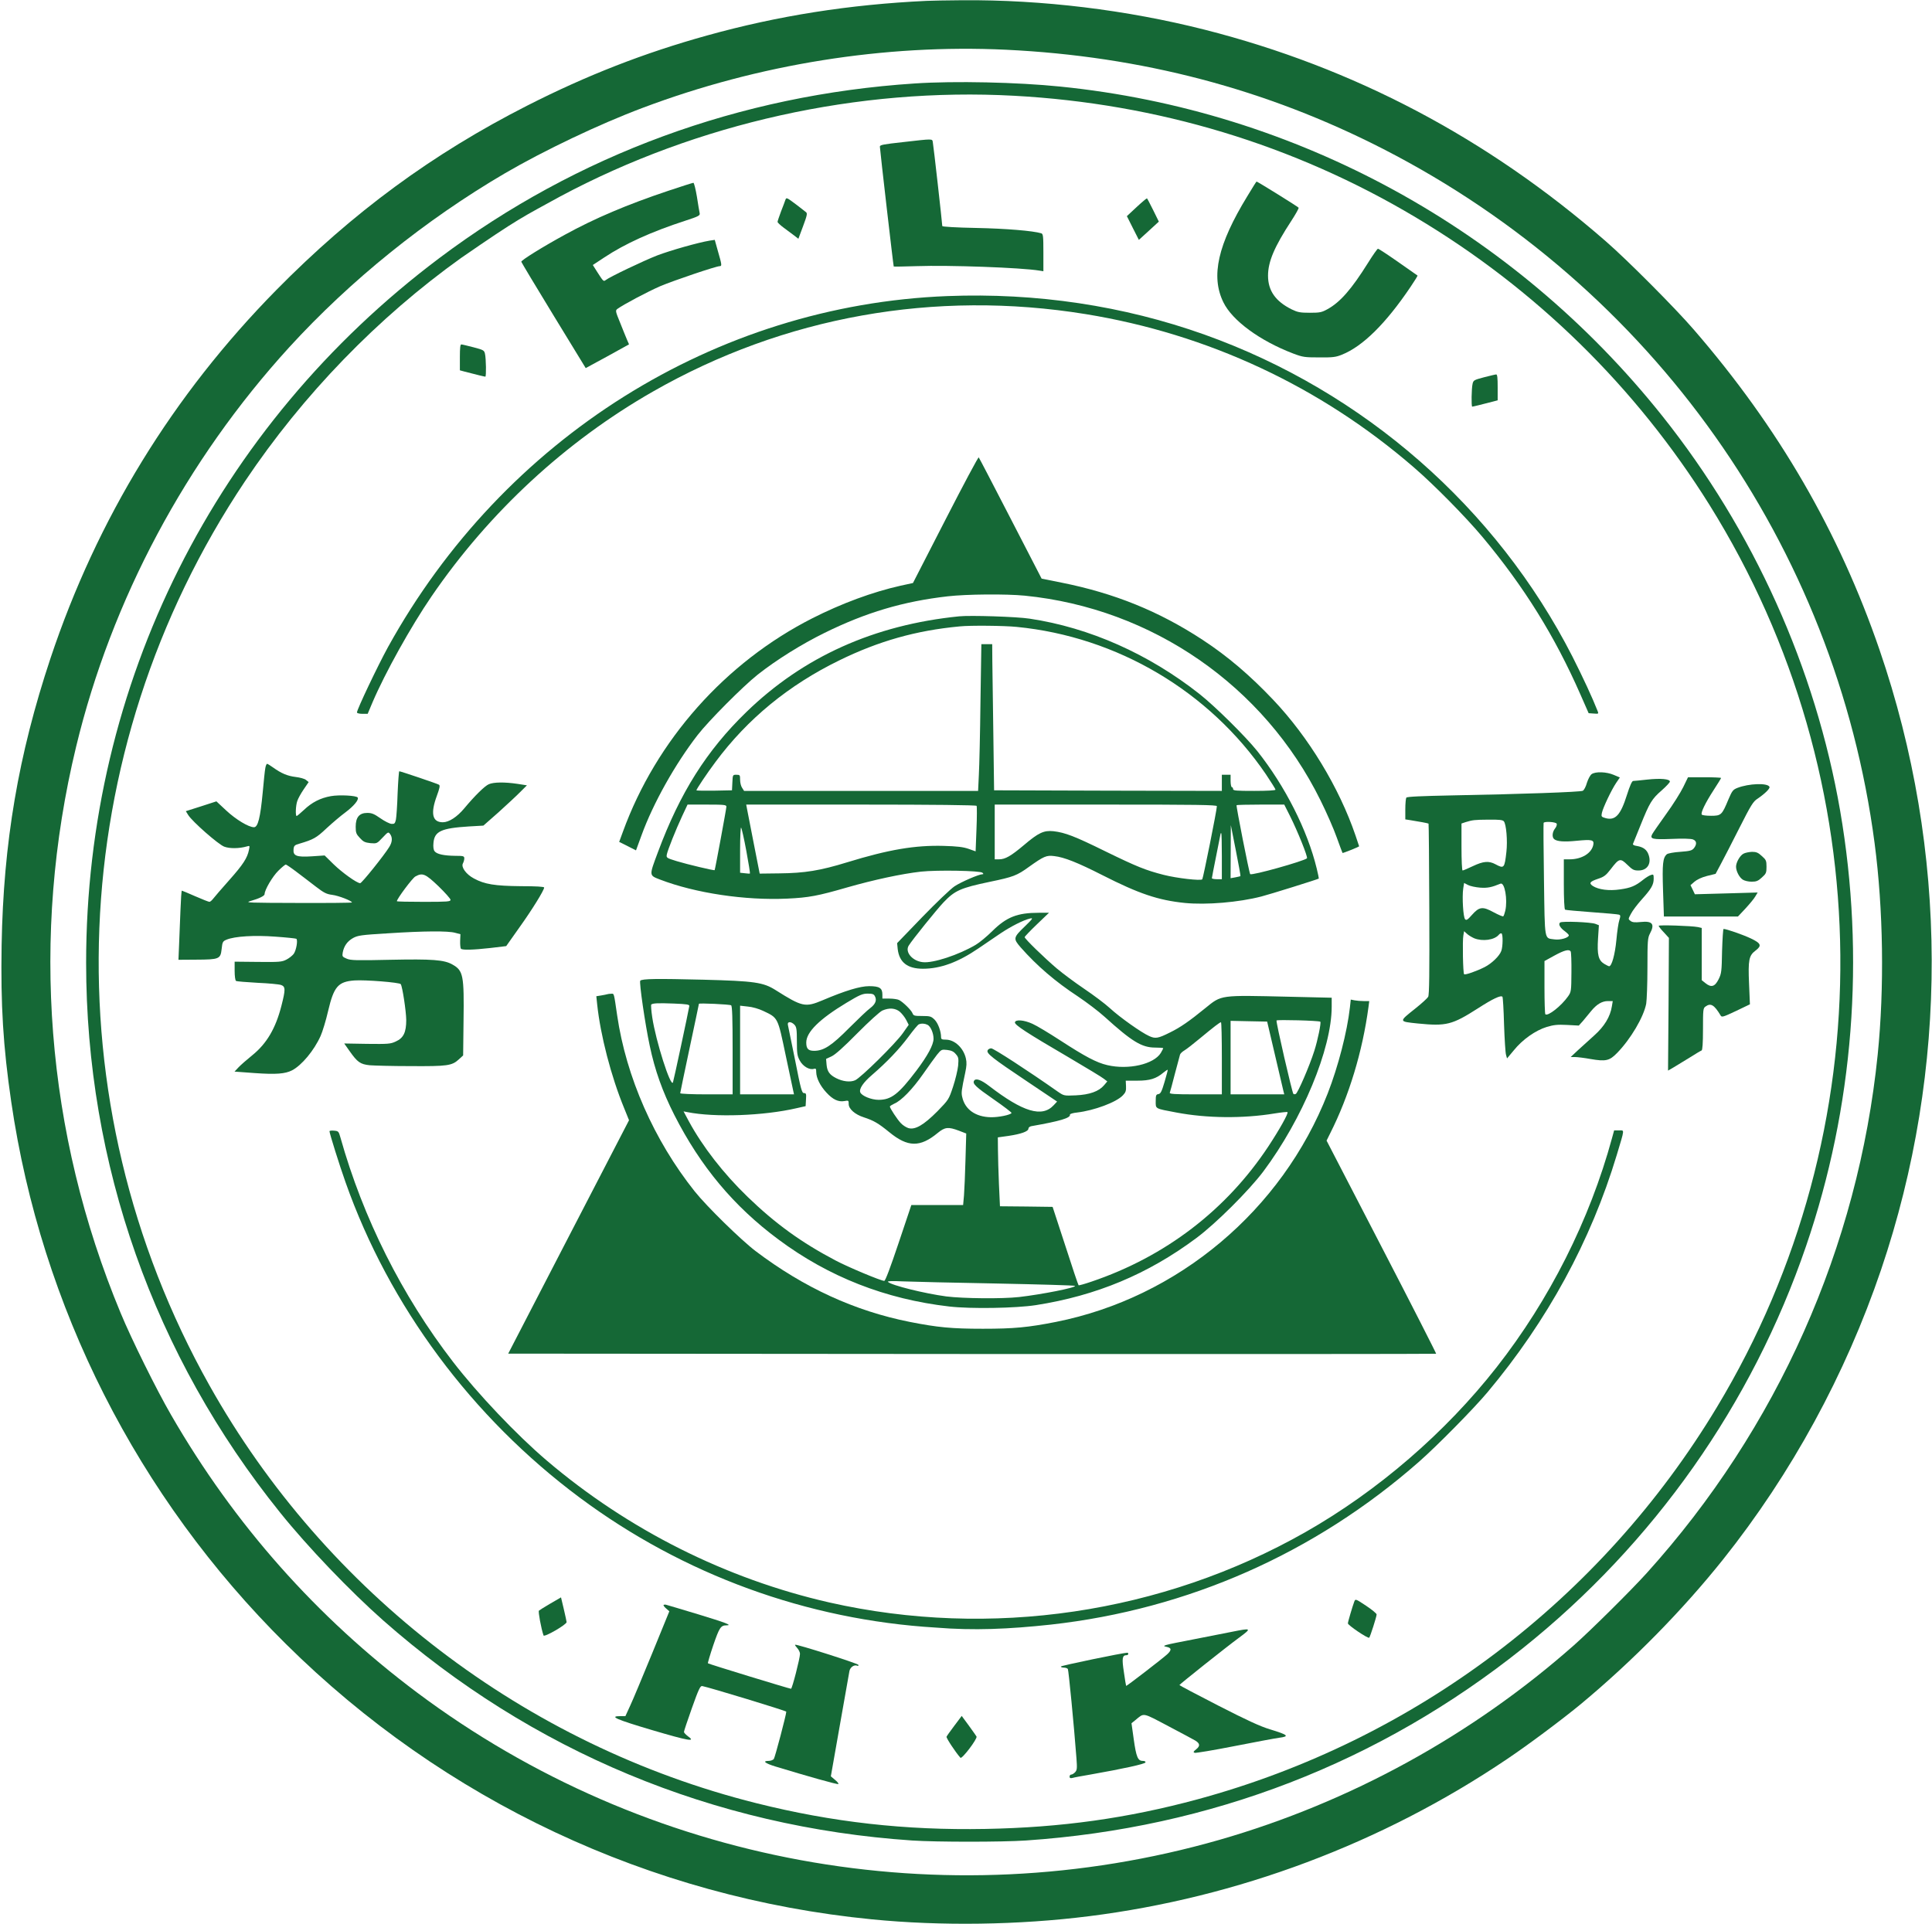
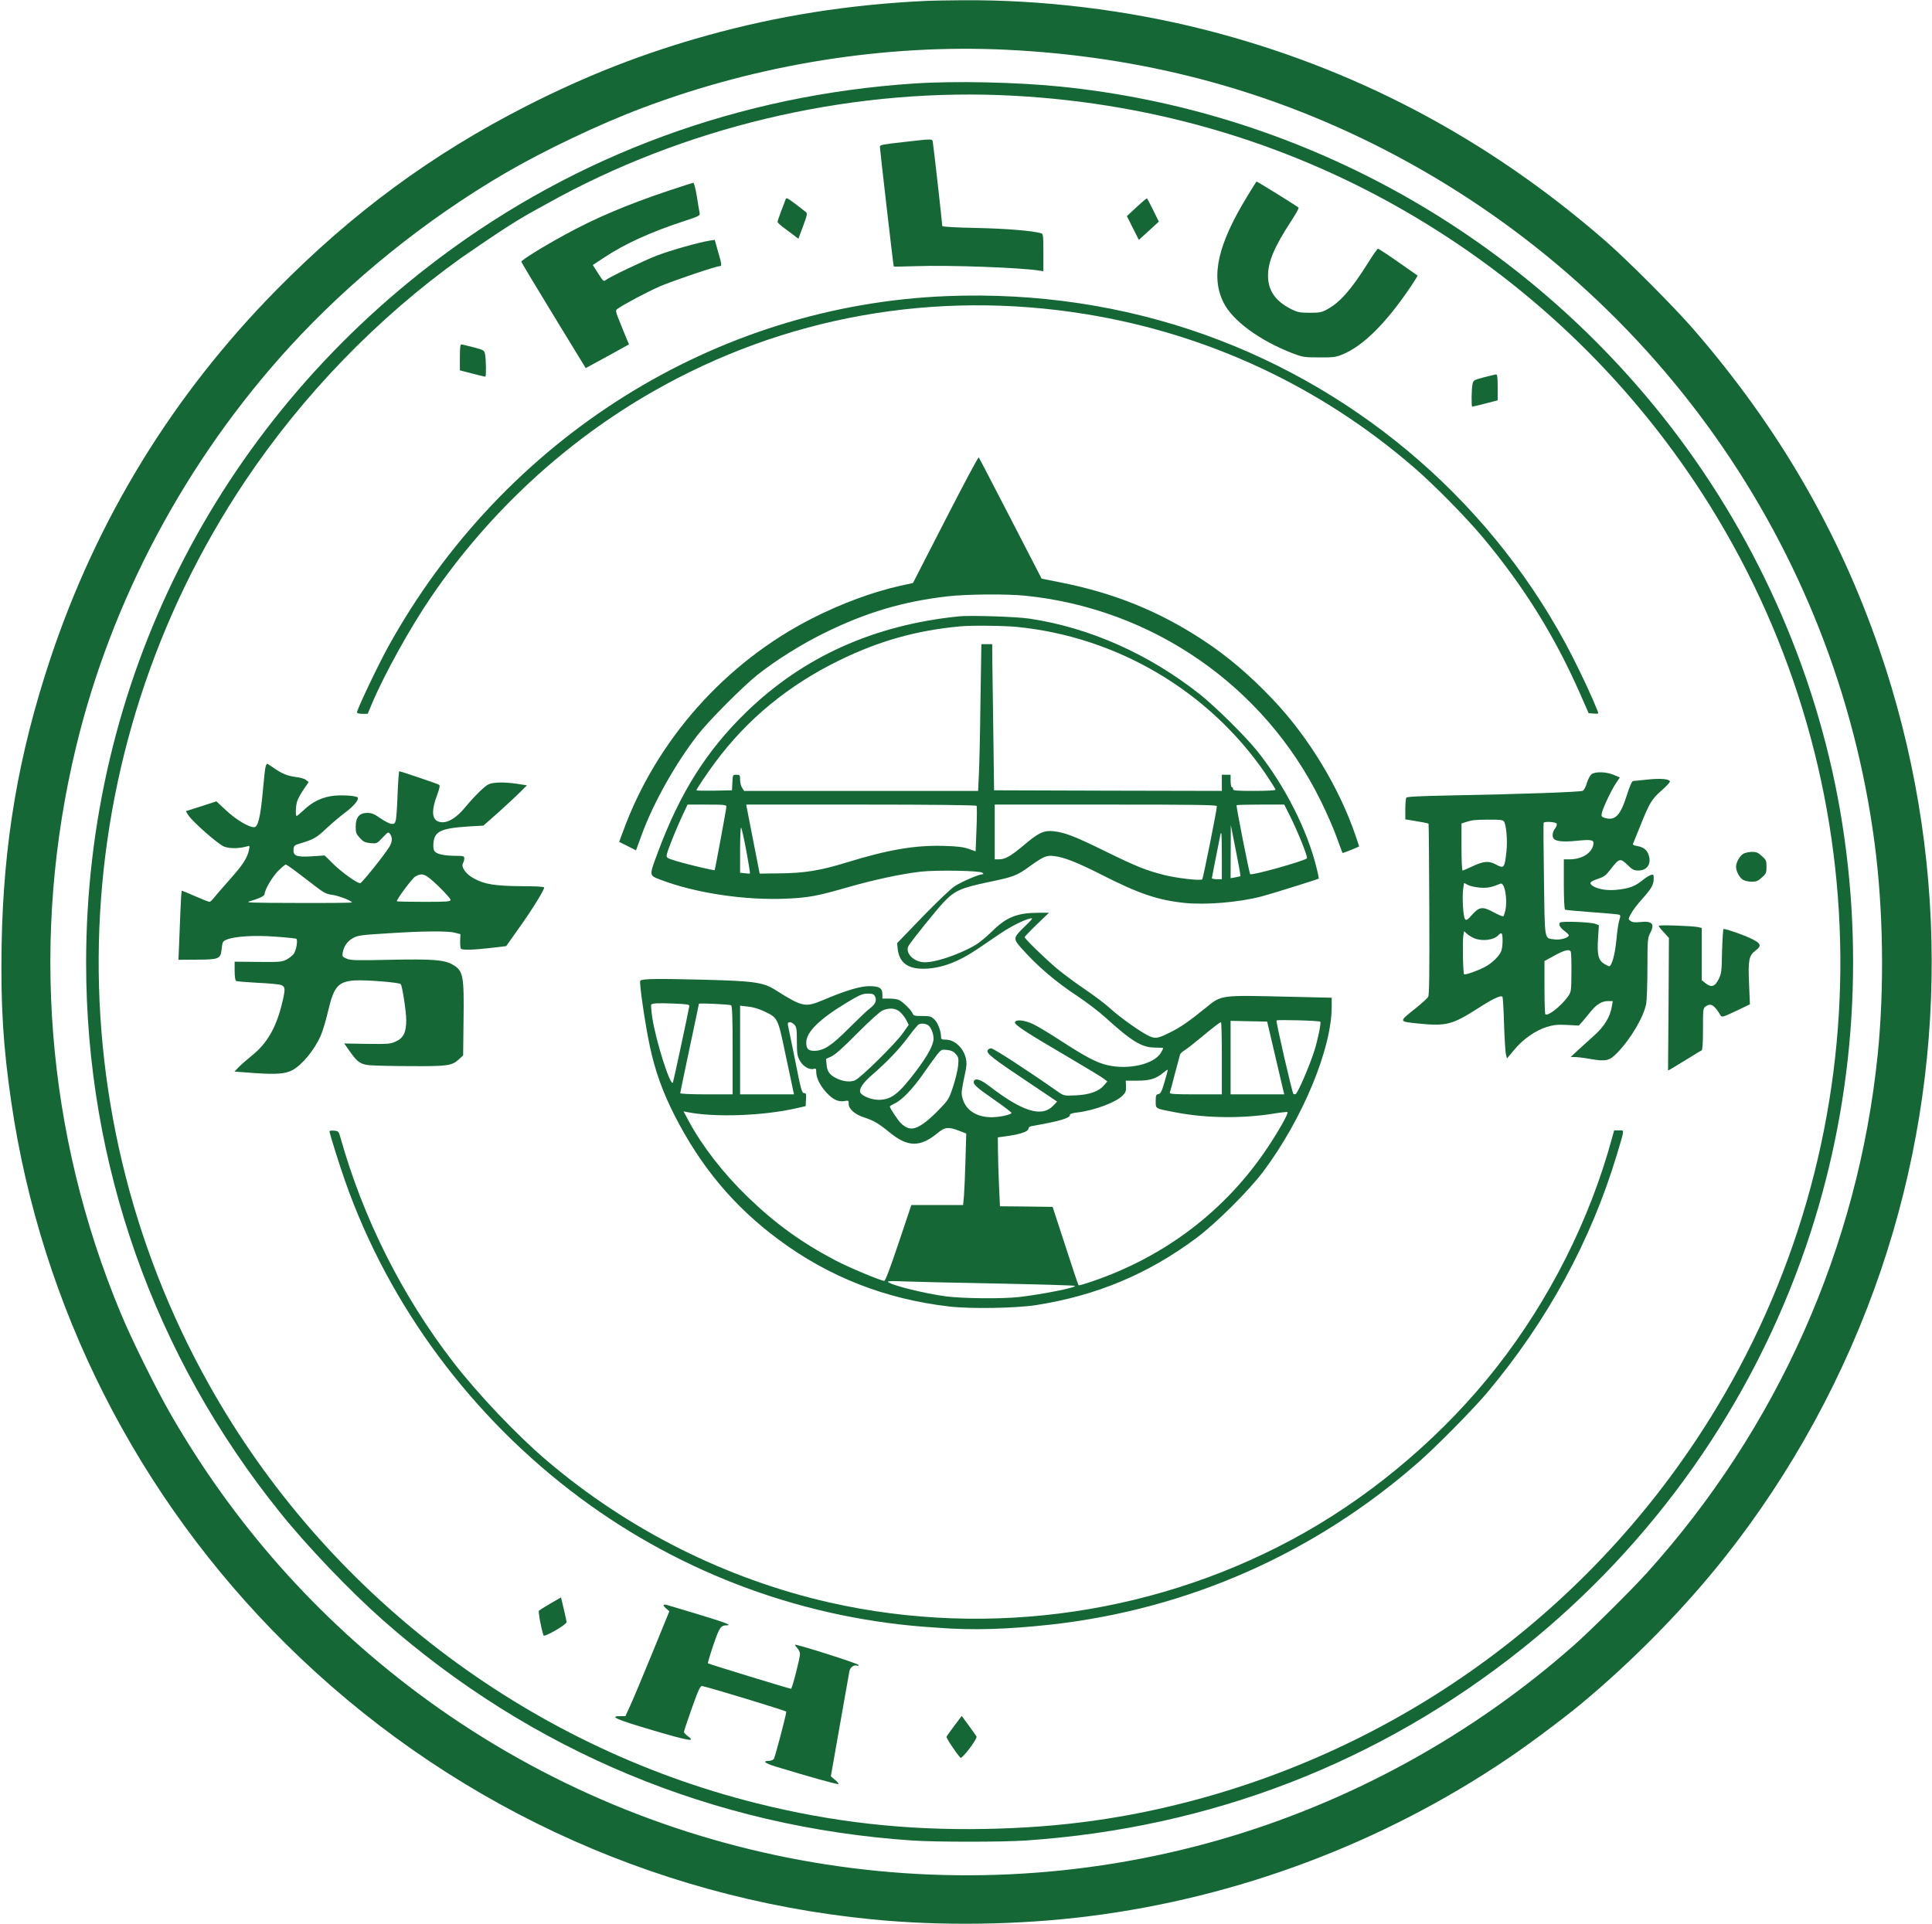
<svg xmlns="http://www.w3.org/2000/svg" width="252pt" height="251pt" viewBox="0 0 252 251" version="1.1">
  <g id="surface1">
    <path style=" stroke:none;fill-rule:nonzero;fill:rgb(8.235%,40.784%,21.176%);fill-opacity:1;" d="M 120.871 0.113 C 110.762 0.586 101.469 2.059 92.238 4.625 C 84 6.91 76.527 9.832 68.777 13.773 C 56.406 20.066 46.02 27.707 36.059 37.816 C 22.547 51.539 12.664 67.648 6.578 85.898 C 2.395 98.473 0.441 109.941 0.211 123.293 C 0.082 131.145 0.406 136.484 1.465 143.734 C 5.371 170.484 17.922 195.273 37.277 214.449 C 57.922 234.906 84.812 247.543 113.711 250.383 C 122.746 251.277 132.902 251.129 142.035 249.977 C 161.422 247.543 180.273 240.473 196.555 229.488 C 199.289 227.656 203.848 224.25 206.254 222.254 C 212.961 216.672 219.426 210.102 224.75 203.434 C 233.668 192.242 240.719 179.312 245.359 165.637 C 254.23 139.453 254.164 111.012 245.148 84.75 C 239.871 69.387 231.977 55.758 220.922 42.992 C 218.516 40.199 212.199 33.855 209.43 31.457 C 193.996 18.008 176.594 8.824 157.156 3.879 C 146.902 1.281 135.961 -0.047 125.512 0.031 C 123.492 0.047 121.41 0.082 120.871 0.113 Z M 131.211 6.488 C 148.871 7.332 165.184 11.617 180.453 19.453 C 215.504 37.426 239.418 71.234 244.512 109.992 C 245.652 118.621 245.797 128.891 244.918 137.57 C 242.363 162.668 231.832 186.336 214.785 205.219 C 212.766 207.457 207.43 212.746 205.277 214.645 C 191.945 226.422 176.043 235.133 159.047 240.016 C 123.086 250.32 84.293 243.18 54.371 220.777 C 41.301 210.977 30.555 198.859 22.336 184.617 C 20.414 181.305 17.141 174.688 15.727 171.266 C 5.973 147.805 3.957 122.109 9.93 97.402 C 14.555 78.242 24.254 60.074 37.734 45.293 C 45.695 36.582 55.48 28.684 65.848 22.613 C 70.961 19.629 78.203 16.176 83.836 14.066 C 98.945 8.371 115.402 5.742 131.211 6.488 Z M 131.211 6.488 " />
    <path style=" stroke:none;fill-rule:nonzero;fill:rgb(8.235%,40.784%,21.176%);fill-opacity:1;" d="M 119.324 10.887 C 96.52 12.379 75.289 20.164 57.336 33.645 C 28.098 55.598 11.234 89.258 11.234 125.598 C 11.234 151.863 20.07 176.879 36.562 197.352 C 40.145 201.812 45.68 207.586 49.992 211.398 C 69.348 228.465 93.066 238.348 118.969 240.098 C 122.125 240.309 130.703 240.309 133.812 240.098 C 157.941 238.461 179.918 229.957 198.605 215.035 C 215.699 201.375 228.527 183.172 235.574 162.555 C 241.777 144.449 243.309 124.852 240.02 105.773 C 236.797 87.133 228.723 69.207 216.836 54.281 C 197.418 29.898 169.125 14.406 138.289 11.293 C 132.691 10.723 124.535 10.543 119.324 10.887 Z M 132.266 12.492 C 151.02 13.512 168.766 18.883 184.605 28.324 C 200.266 37.637 213.371 50.484 222.973 65.863 C 245.375 101.781 245.766 147.367 223.949 183.562 C 208.797 208.738 184.539 227.039 156.199 234.727 C 147.082 237.195 138.422 238.41 128.523 238.59 C 118.055 238.785 108.566 237.715 98.652 235.23 C 68.535 227.688 42.488 207.781 27.316 180.723 C 6.496 143.605 8.301 98.164 31.957 62.781 C 39.508 51.508 49.262 41.434 60.152 33.645 C 67.75 28.398 68.109 28.359 73.059 25.633 C 91 16.043 111.984 11.387 132.266 12.492 Z M 132.266 12.492 " />
    <path style=" stroke:none;fill-rule:nonzero;fill:rgb(8.235%,40.784%,21.176%);fill-opacity:1;" d="M 117.746 18.543 C 115.254 18.82 114.766 18.898 114.766 19.125 C 114.785 19.629 116.527 34.734 116.574 34.766 C 116.605 34.797 117.957 34.766 119.57 34.719 C 123.801 34.57 133.195 34.91 135.57 35.301 L 136.094 35.383 L 136.094 32.949 C 136.094 30.773 136.059 30.516 135.816 30.434 C 134.742 30.109 131.211 29.816 127.352 29.738 C 124.664 29.688 122.906 29.574 122.906 29.492 C 122.906 29.168 121.75 18.883 121.668 18.527 C 121.59 18.09 121.719 18.09 117.746 18.543 Z M 117.746 18.543 " />
    <path style=" stroke:none;fill-rule:nonzero;fill:rgb(8.235%,40.784%,21.176%);fill-opacity:1;" d="M 162.691 25.602 C 158.852 31.879 157.906 36.031 159.566 39.422 C 160.723 41.824 164.352 44.469 168.684 46.121 C 169.938 46.594 170.18 46.625 172.07 46.625 C 173.828 46.641 174.234 46.594 175.031 46.27 C 177.75 45.18 180.746 42.227 183.984 37.426 C 184.523 36.633 184.93 35.965 184.898 35.949 C 184.863 35.934 183.742 35.141 182.375 34.18 C 181.008 33.223 179.82 32.445 179.738 32.445 C 179.656 32.445 179.07 33.273 178.434 34.297 C 176.285 37.734 174.805 39.422 173.16 40.328 C 172.395 40.75 172.168 40.801 170.848 40.801 C 169.578 40.801 169.254 40.734 168.488 40.363 C 166.387 39.324 165.395 37.93 165.395 35.965 C 165.395 34.133 166.227 32.188 168.422 28.828 C 168.992 27.953 169.434 27.172 169.383 27.094 C 169.32 26.98 164.027 23.684 163.898 23.684 C 163.863 23.684 163.328 24.547 162.691 25.602 Z M 162.691 25.602 " />
    <path style=" stroke:none;fill-rule:nonzero;fill:rgb(8.235%,40.784%,21.176%);fill-opacity:1;" d="M 87.176 24.887 C 81.836 26.672 77.586 28.473 73.664 30.629 C 70.812 32.188 67.965 33.953 67.996 34.148 C 68.016 34.23 69.902 37.395 72.215 41.172 L 76.398 48.02 L 77.797 47.258 C 78.562 46.852 79.832 46.152 80.613 45.715 L 82.047 44.922 L 81.785 44.32 C 81.641 43.996 81.25 43.008 80.891 42.113 C 80.273 40.605 80.254 40.508 80.531 40.297 C 81.332 39.715 84.488 38.043 86.133 37.328 C 87.906 36.582 93.41 34.719 93.883 34.719 C 94.176 34.719 94.156 34.539 93.652 32.801 L 93.23 31.293 L 92.562 31.391 C 91.016 31.652 87.531 32.641 85.727 33.32 C 83.934 34.02 79.473 36.145 78.984 36.551 C 78.727 36.746 78.676 36.695 77.91 35.496 L 77.324 34.57 L 78.824 33.582 C 81.508 31.797 84.977 30.223 89.422 28.781 C 91.129 28.227 91.324 28.113 91.262 27.82 C 91.227 27.645 91.051 26.672 90.902 25.664 C 90.738 24.676 90.527 23.848 90.445 23.848 C 90.348 23.848 88.883 24.316 87.176 24.887 Z M 87.176 24.887 " />
    <path style=" stroke:none;fill-rule:nonzero;fill:rgb(8.235%,40.784%,21.176%);fill-opacity:1;" d="M 102.445 26.07 C 102.395 26.23 102.137 26.914 101.875 27.578 C 101.629 28.242 101.418 28.859 101.418 28.957 C 101.434 29.039 101.777 29.379 102.199 29.688 C 102.605 29.996 103.227 30.449 103.551 30.695 L 104.137 31.148 L 104.754 29.492 C 105.277 28.098 105.324 27.82 105.129 27.676 C 105 27.578 104.461 27.156 103.941 26.75 C 102.605 25.746 102.574 25.73 102.445 26.07 Z M 102.445 26.07 " />
    <path style=" stroke:none;fill-rule:nonzero;fill:rgb(8.235%,40.784%,21.176%);fill-opacity:1;" d="M 148.254 27.012 L 146.984 28.195 L 147.766 29.754 L 148.547 31.293 L 149.848 30.109 L 151.152 28.91 L 150.418 27.418 C 150.012 26.605 149.652 25.906 149.605 25.875 C 149.555 25.859 148.953 26.363 148.254 27.012 Z M 148.254 27.012 " />
    <path style=" stroke:none;fill-rule:nonzero;fill:rgb(8.235%,40.784%,21.176%);fill-opacity:1;" d="M 123.559 38.625 C 93.297 39.812 65.688 57.137 50.613 84.406 C 49.277 86.84 46.559 92.551 46.559 92.941 C 46.559 93.039 46.867 93.121 47.258 93.121 L 47.957 93.121 L 48.594 91.609 C 50.223 87.797 53.59 81.73 56.293 77.789 C 63.812 66.805 73.777 57.59 85.156 51.086 C 102.281 41.289 121.93 37.781 141.629 40.98 C 157.566 43.574 172.25 50.438 184.426 60.98 C 187.078 63.27 191.199 67.453 193.395 70.082 C 198.801 76.555 202.789 82.98 206.109 90.523 L 207.215 93.039 L 207.883 93.086 C 208.504 93.137 208.535 93.121 208.387 92.762 C 207.723 91.059 206.449 88.316 205.102 85.656 C 195.168 66.207 177.883 51.07 157.125 43.656 C 146.527 39.875 135.164 38.172 123.559 38.625 Z M 123.559 38.625 " />
    <path style=" stroke:none;fill-rule:nonzero;fill:rgb(8.235%,40.784%,21.176%);fill-opacity:1;" d="M 193.559 49.219 C 192.273 49.562 192.176 49.609 192.078 50.062 C 191.93 50.68 191.898 53.047 192.027 53.047 C 192.125 53.047 193.199 52.789 194.746 52.383 L 195.348 52.223 L 195.348 50.535 C 195.348 49.27 195.301 48.832 195.152 48.848 C 195.039 48.848 194.324 49.027 193.559 49.219 Z M 193.559 49.219 " />
    <path style=" stroke:none;fill-rule:nonzero;fill:rgb(8.235%,40.784%,21.176%);fill-opacity:1;" d="M 123.312 67.812 L 119.082 76.055 L 117.453 76.41 C 113.824 77.223 109.785 78.715 105.977 80.645 C 94.598 86.418 85.594 96.559 81.25 108.5 L 80.762 109.828 L 81.867 110.379 L 82.957 110.934 L 83.676 108.969 C 85.203 104.766 88.086 99.641 91 95.879 C 92.449 94.012 96.91 89.535 98.812 88.023 C 101.273 86.078 104.527 84.051 107.523 82.574 C 112.945 79.898 117.812 78.453 123.641 77.789 C 126.082 77.512 131.227 77.465 133.668 77.707 C 150.273 79.363 164.859 89.453 172.234 104.395 C 173.031 106 173.992 108.191 174.363 109.262 C 174.754 110.332 175.082 111.238 175.113 111.273 C 175.148 111.32 177.277 110.477 177.277 110.398 C 177.277 110.379 177.066 109.766 176.809 109 C 174.676 102.738 170.668 96.137 166.062 91.285 C 163.035 88.09 160.121 85.609 156.883 83.484 C 151.168 79.734 145.355 77.383 138.453 76.004 L 135.863 75.484 L 131.812 67.633 C 129.582 63.316 127.727 59.734 127.66 59.668 C 127.594 59.602 125.641 63.27 123.312 67.812 Z M 123.312 67.812 " />
    <path style=" stroke:none;fill-rule:nonzero;fill:rgb(8.235%,40.784%,21.176%);fill-opacity:1;" d="M 125.105 80.402 C 114.02 81.52 104.789 85.672 97.363 92.875 C 92.172 97.906 88.703 103.406 85.824 111.145 C 84.652 114.289 84.637 114.176 86.102 114.746 C 90.707 116.512 97.188 117.484 102.688 117.227 C 105.488 117.098 106.691 116.871 110.504 115.766 C 114.02 114.762 117.582 113.996 120.125 113.707 C 122.238 113.48 127.871 113.578 128.148 113.852 C 128.297 113.996 128.297 114.047 128.148 114.047 C 127.691 114.047 125.363 115.051 124.504 115.621 C 123.996 115.961 122.109 117.762 120.301 119.629 L 117.016 123.035 L 117.094 123.828 C 117.309 125.547 118.363 126.375 120.383 126.375 C 122.664 126.375 124.973 125.531 127.629 123.715 C 128.473 123.133 129.793 122.254 130.543 121.734 C 131.91 120.828 133.473 120.031 134.367 119.82 C 134.789 119.727 134.711 119.84 133.699 120.828 C 132.152 122.32 132.137 122.434 133.129 123.586 C 135.262 126.004 137.641 128.047 140.602 129.992 C 141.742 130.758 143.305 131.941 144.07 132.637 C 147.637 135.867 148.922 136.66 150.68 136.66 C 151.25 136.66 151.723 136.695 151.723 136.742 C 151.723 136.793 151.574 137.066 151.41 137.359 C 150.5 138.836 147.195 139.598 144.43 138.949 C 143.027 138.625 141.531 137.828 138.34 135.754 C 136.844 134.781 135.199 133.789 134.676 133.562 C 133.586 133.059 132.461 132.961 132.383 133.367 C 132.316 133.691 133.879 134.715 139.461 137.977 C 141.711 139.305 143.762 140.539 143.988 140.734 L 144.43 141.074 L 144.004 141.578 C 143.336 142.371 142.117 142.809 140.324 142.891 C 138.797 142.957 138.777 142.957 137.996 142.422 C 134.074 139.664 129.598 136.758 129.289 136.758 C 129.094 136.758 128.863 136.887 128.816 137.035 C 128.652 137.422 129.434 138.039 133.945 141.059 L 137.883 143.703 L 137.43 144.188 C 135.914 145.812 133.441 145.066 129.027 141.676 C 127.969 140.863 127.285 140.621 127.059 140.977 C 126.812 141.367 127.285 141.805 129.582 143.395 C 130.918 144.32 131.973 145.129 131.941 145.195 C 131.777 145.453 130.25 145.762 129.254 145.746 C 127.254 145.715 125.871 144.742 125.512 143.133 C 125.363 142.551 125.414 142.227 125.902 139.922 C 126.082 139.078 126.113 138.625 125.984 138.074 C 125.676 136.711 124.52 135.625 123.363 135.625 C 122.844 135.625 122.746 135.574 122.746 135.281 C 122.746 134.535 122.352 133.465 121.898 133.012 C 121.457 132.59 121.328 132.539 120.285 132.539 C 119.262 132.539 119.148 132.508 119.016 132.168 C 118.852 131.762 117.797 130.723 117.258 130.449 C 117.062 130.352 116.492 130.27 116.004 130.27 L 115.094 130.27 L 115.094 129.734 C 115.094 128.891 114.703 128.648 113.367 128.648 C 112.18 128.648 110.258 129.23 107.277 130.496 C 105.031 131.438 104.641 131.355 101.176 129.168 C 99.562 128.145 98.441 127.98 91.734 127.805 C 85.691 127.656 83.754 127.676 83.512 127.934 C 83.348 128.113 84.148 133.629 84.75 136.434 C 85.418 139.613 86.41 142.402 87.957 145.453 C 91.375 152.172 95.703 157.363 101.531 161.691 C 108.094 166.578 115.5 169.48 123.82 170.438 C 126.617 170.762 132.496 170.664 135.117 170.258 C 142.996 169.027 149.719 166.219 156.035 161.516 C 158.59 159.617 162.922 155.301 164.793 152.805 C 169.887 145.988 173.699 136.824 173.699 131.324 L 173.699 130.156 L 168.129 130.027 C 159.031 129.816 159.371 129.766 157.207 131.52 C 155.141 133.207 153.949 134.035 152.617 134.684 C 151.039 135.477 150.695 135.527 149.883 135.152 C 148.871 134.699 146.07 132.719 144.77 131.52 C 144.152 130.949 142.637 129.816 141.434 129.004 C 140.211 128.176 138.617 126.992 137.867 126.359 C 136.191 124.934 133.652 122.465 133.652 122.254 C 133.652 122.176 134.367 121.43 135.246 120.586 L 136.824 119.074 L 135.508 119.074 C 132.691 119.074 131.289 119.629 129.434 121.461 C 128.734 122.156 127.758 122.969 127.254 123.262 C 125.07 124.559 121.688 125.68 120.352 125.516 C 119 125.371 118.008 124.188 118.527 123.359 C 118.984 122.613 122.191 118.637 123.07 117.715 C 124.535 116.172 125.301 115.832 129.109 115.035 C 132.152 114.402 132.641 114.227 134.203 113.09 C 136.141 111.711 136.484 111.547 137.508 111.68 C 138.797 111.824 140.555 112.523 143.777 114.16 C 148.562 116.594 151.07 117.438 154.539 117.793 C 157.352 118.07 161.57 117.715 164.531 116.949 C 165.559 116.691 171.891 114.711 172.02 114.613 C 172.039 114.613 171.922 114.016 171.746 113.301 C 170.539 108.305 167.609 102.527 163.996 97.984 C 162.434 96.039 158.461 92.113 156.441 90.523 C 149.832 85.316 142.117 81.875 134.301 80.707 C 132.676 80.449 126.555 80.254 125.105 80.402 Z M 132.609 81.781 C 145.73 83.062 157.746 90.184 165.117 101.004 C 165.801 102.027 166.371 102.934 166.371 103.016 C 166.371 103.113 165.297 103.176 163.605 103.176 C 161.262 103.176 160.836 103.145 160.836 102.934 C 160.836 102.805 160.773 102.691 160.676 102.691 C 160.594 102.691 160.512 102.316 160.512 101.879 L 160.512 101.07 L 159.371 101.07 L 159.371 103.176 L 144.527 103.145 L 129.664 103.098 L 129.566 95.797 C 129.516 91.773 129.449 87.488 129.434 86.258 L 129.418 84.035 L 128.004 84.035 L 127.887 91.531 C 127.84 95.668 127.742 99.965 127.676 101.102 L 127.578 103.176 L 97.055 103.176 L 96.797 102.773 C 96.648 102.562 96.535 102.09 96.535 101.719 C 96.535 101.102 96.504 101.07 96.047 101.07 C 95.574 101.07 95.574 101.086 95.527 102.074 L 95.477 103.098 L 93.164 103.145 C 91.879 103.16 90.836 103.145 90.836 103.098 C 90.836 102.949 92.254 100.824 93.328 99.398 C 97.496 93.785 102.867 89.371 109.477 86.145 C 114.621 83.629 119.473 82.25 125.188 81.715 C 126.57 81.57 130.98 81.617 132.609 81.781 Z M 94.746 105.238 C 94.746 105.496 93.277 113.43 93.215 113.512 C 93.148 113.594 89.617 112.75 88.281 112.344 C 86.914 111.922 86.898 111.906 86.98 111.449 C 87.109 110.852 88.117 108.305 88.98 106.453 L 89.68 104.961 L 92.203 104.961 C 94.516 104.961 94.746 104.996 94.746 105.238 Z M 127.383 105.125 C 127.434 105.207 127.434 106.586 127.367 108.176 L 127.254 111.062 L 126.344 110.738 C 125.641 110.492 124.859 110.398 123.07 110.348 C 119.359 110.25 115.957 110.816 110.504 112.488 C 106.969 113.578 104.949 113.902 101.648 113.934 L 99.09 113.965 L 98.324 110.07 C 97.902 107.93 97.512 105.902 97.445 105.562 L 97.332 104.961 L 112.309 104.961 C 121.863 104.961 127.32 105.027 127.383 105.125 Z M 158.723 105.172 C 158.723 105.66 156.93 114.598 156.816 114.711 C 156.605 114.922 153.496 114.566 151.785 114.129 C 149.441 113.527 148.301 113.074 144.152 111.047 C 140.164 109.082 138.926 108.613 137.41 108.434 C 136.156 108.305 135.457 108.629 133.57 110.234 C 131.875 111.66 131.129 112.102 130.312 112.102 L 129.746 112.102 L 129.746 104.961 L 144.234 104.961 C 156.102 104.961 158.723 104.996 158.723 105.172 Z M 168.262 106.453 C 169.238 108.387 170.621 111.824 170.473 111.969 C 170.102 112.328 163.246 114.258 163.066 114.031 C 162.938 113.883 161.211 105.125 161.293 105.043 C 161.344 104.996 162.758 104.961 164.449 104.961 L 167.512 104.961 Z M 161.797 114.289 C 161.766 114.324 161.457 114.387 161.129 114.453 L 160.512 114.566 L 160.527 111.109 L 160.543 107.637 L 161.195 110.934 C 161.555 112.75 161.832 114.258 161.797 114.289 Z M 97.348 111.012 C 97.641 112.586 97.852 113.918 97.82 113.949 C 97.789 113.98 97.48 113.965 97.152 113.918 L 96.535 113.852 L 96.535 110.836 C 96.535 109.18 96.602 107.883 96.664 107.965 C 96.746 108.059 97.055 109.422 97.348 111.012 Z M 159.371 111.695 L 159.371 114.695 L 158.723 114.695 C 158.363 114.695 158.07 114.629 158.07 114.566 C 158.07 114.484 158.332 113.156 158.641 111.613 C 158.949 110.07 159.211 108.773 159.211 108.742 C 159.211 108.711 159.242 108.691 159.289 108.691 C 159.34 108.691 159.371 110.039 159.371 111.695 Z M 114.117 129.961 C 114.395 130.465 114.199 130.984 113.516 131.504 C 113.172 131.746 111.949 132.914 110.777 134.082 C 108.469 136.418 107.441 137.082 106.188 137.082 C 105.422 137.082 105.164 136.809 105.164 135.996 C 105.164 134.633 106.906 132.93 110.406 130.82 C 112.129 129.781 112.504 129.621 113.172 129.621 C 113.789 129.621 113.984 129.684 114.117 129.961 Z M 89.91 131.242 C 89.777 132.055 87.875 140.945 87.777 141.203 C 87.484 141.902 85.531 135.785 85.074 132.703 C 84.945 131.859 84.895 131.113 84.945 131.047 C 85.141 130.871 85.809 130.836 87.906 130.918 C 89.602 130.984 89.941 131.047 89.91 131.242 Z M 95.363 131.145 C 95.508 131.227 95.559 132.816 95.559 137.02 L 95.559 142.762 L 92.141 142.762 C 90.266 142.762 88.723 142.695 88.723 142.613 C 88.723 142.551 89.273 139.906 89.941 136.758 C 90.609 133.613 91.164 131 91.164 130.949 C 91.164 130.836 95.152 131.016 95.363 131.145 Z M 99.547 131.875 C 101.5 132.801 101.434 132.672 102.477 137.652 C 102.98 140.051 103.438 142.191 103.484 142.387 L 103.566 142.762 L 96.535 142.762 L 96.535 131.195 L 97.543 131.309 C 98.129 131.355 98.977 131.602 99.547 131.875 Z M 117.371 131.988 C 117.648 132.234 118.023 132.703 118.203 133.059 L 118.527 133.691 L 117.762 134.781 C 116.801 136.141 112.262 140.621 111.527 140.93 C 110.895 141.203 109.934 141.09 109.07 140.652 C 108.207 140.215 107.898 139.777 107.816 138.918 L 107.75 138.137 L 108.449 137.812 C 108.922 137.602 110.016 136.629 111.836 134.781 C 113.383 133.223 114.766 131.973 115.094 131.828 C 115.988 131.438 116.785 131.504 117.371 131.988 Z M 172.215 133.285 C 172.348 133.418 171.875 135.703 171.434 137.082 C 170.801 139.078 169.27 142.613 169.008 142.711 C 168.895 142.762 168.75 142.762 168.699 142.695 C 168.539 142.535 166.406 133.285 166.504 133.125 C 166.566 132.996 172.07 133.141 172.215 133.285 Z M 166.289 137.57 C 166.844 139.938 167.348 142.062 167.398 142.309 L 167.512 142.762 L 160.512 142.762 L 160.512 133.172 L 162.906 133.223 L 165.281 133.27 Z M 103.633 133.691 C 103.895 133.984 103.941 134.293 103.941 135.852 C 103.941 137.422 103.992 137.75 104.316 138.348 C 104.723 139.109 105.586 139.613 106.156 139.434 C 106.418 139.355 106.465 139.418 106.465 139.875 C 106.48 140.637 106.969 141.641 107.801 142.535 C 108.629 143.441 109.363 143.781 110.145 143.637 C 110.68 143.539 110.699 143.555 110.699 144.027 C 110.699 144.66 111.512 145.391 112.684 145.762 C 113.969 146.184 114.555 146.523 115.988 147.691 C 118.398 149.672 120.008 149.703 122.32 147.789 C 123.25 147.027 123.688 146.98 125.07 147.5 L 126.031 147.871 L 125.934 151.277 C 125.887 153.145 125.789 155.254 125.738 155.934 L 125.625 157.199 L 118.871 157.199 L 117.211 162.148 C 116.137 165.344 115.484 167.094 115.336 167.094 C 114.914 167.094 110.602 165.293 108.988 164.434 C 104.512 162.082 101.141 159.633 97.527 156.145 C 94.352 153.078 91.637 149.574 89.844 146.266 L 89.16 144.984 L 89.664 145.082 C 93.23 145.793 99.613 145.566 103.926 144.562 L 105.082 144.301 L 105.129 143.441 C 105.18 142.695 105.148 142.598 104.871 142.598 C 104.594 142.598 104.461 142.129 103.715 138.332 C 103.242 135.996 102.82 133.918 102.77 133.707 C 102.656 133.238 103.191 133.223 103.633 133.691 Z M 159.371 138.055 L 159.371 142.762 L 155.938 142.762 C 153.152 142.762 152.52 142.711 152.582 142.551 C 152.633 142.438 152.926 141.316 153.25 140.066 C 153.578 138.836 153.887 137.699 153.918 137.57 C 153.969 137.422 154.227 137.18 154.504 137.02 C 154.781 136.855 155.676 136.16 156.492 135.477 C 158.332 133.953 159.094 133.367 159.258 133.352 C 159.324 133.352 159.371 135.461 159.371 138.055 Z M 120.984 133.691 C 121.395 133.902 121.766 134.781 121.766 135.508 C 121.766 136.289 121.004 137.715 119.52 139.68 C 117.211 142.73 116.25 143.477 114.605 143.477 C 113.645 143.477 112.391 142.957 112.211 142.5 C 112.031 142.047 112.602 141.203 113.742 140.23 C 115.68 138.559 117.273 136.887 118.48 135.266 C 119.113 134.406 119.734 133.66 119.848 133.629 C 120.203 133.48 120.629 133.516 120.984 133.691 Z M 124.664 137.504 C 125.023 137.91 125.055 138.055 124.973 139.031 C 124.91 139.613 124.617 140.848 124.309 141.773 C 123.754 143.441 123.738 143.457 122.273 144.969 C 120.465 146.785 119.344 147.434 118.461 147.156 C 118.168 147.059 117.73 146.77 117.504 146.523 C 117.047 146.055 116.07 144.562 116.07 144.352 C 116.07 144.285 116.332 144.125 116.641 143.977 C 117.551 143.605 119.016 142.098 120.398 140.117 C 121.102 139.109 121.914 137.977 122.223 137.586 C 122.777 136.906 122.824 136.887 123.543 136.969 C 124.078 137.035 124.387 137.164 124.664 137.504 Z M 151.898 141.141 C 151.527 142.402 151.379 142.695 151.086 142.73 C 150.793 142.777 150.746 142.891 150.746 143.652 C 150.746 144.676 150.598 144.594 153.43 145.129 C 157.434 145.891 162.156 145.926 166.227 145.258 C 167.121 145.113 167.887 145.031 167.934 145.082 C 168.082 145.227 166.859 147.402 165.445 149.543 C 159.957 157.848 151.996 163.934 142.375 167.191 C 141.48 167.5 140.715 167.711 140.684 167.664 C 140.637 167.629 139.852 165.312 138.957 162.52 L 137.297 157.441 L 133.863 157.395 L 130.43 157.363 L 130.297 154.473 C 130.234 152.902 130.168 150.871 130.168 149.996 L 130.152 148.375 L 131.551 148.18 C 133.18 147.938 134.141 147.594 134.141 147.238 C 134.141 147.094 134.301 146.961 134.516 146.914 C 138.289 146.25 139.656 145.844 139.559 145.406 C 139.543 145.309 139.969 145.18 140.504 145.129 C 142.703 144.871 145.602 143.801 146.461 142.891 C 146.82 142.52 146.902 142.289 146.871 141.707 L 146.836 140.977 L 148.352 140.977 C 149.98 140.977 150.809 140.719 151.754 139.922 C 152.031 139.695 152.273 139.531 152.309 139.566 C 152.34 139.582 152.145 140.297 151.898 141.141 Z M 129.988 167.438 C 135.539 167.551 140.129 167.68 140.211 167.746 C 140.457 167.957 135.883 168.863 132.918 169.203 C 130.703 169.449 125.656 169.398 123.445 169.125 C 120.629 168.75 116.281 167.68 115.824 167.227 C 115.711 167.113 116.379 167.094 117.777 167.16 C 118.949 167.207 124.438 167.34 129.988 167.438 Z M 129.988 167.438 " />
    <path style=" stroke:none;fill-rule:nonzero;fill:rgb(8.235%,40.784%,21.176%);fill-opacity:1;" d="M 34.609 100.191 C 34.543 100.484 34.398 101.93 34.266 103.387 C 33.957 106.664 33.648 107.914 33.129 107.914 C 32.43 107.914 30.766 106.91 29.496 105.723 L 28.227 104.539 L 26.227 105.188 L 24.238 105.82 L 24.551 106.324 C 25.102 107.199 28.473 110.152 29.238 110.445 C 29.953 110.723 31.223 110.703 32.215 110.414 C 32.574 110.301 32.59 110.332 32.477 110.852 C 32.266 111.922 31.711 112.781 29.906 114.809 C 28.895 115.945 27.949 117.047 27.789 117.258 C 27.625 117.469 27.414 117.648 27.316 117.648 C 27.219 117.648 26.387 117.324 25.461 116.918 C 24.551 116.512 23.75 116.188 23.719 116.188 C 23.668 116.188 23.59 117.34 23.539 118.734 C 23.492 120.145 23.41 122.176 23.359 123.246 L 23.277 125.207 L 25.59 125.191 C 28.602 125.176 28.766 125.109 28.91 123.797 C 29.008 122.871 29.059 122.789 29.562 122.578 C 30.621 122.141 33.191 121.98 35.945 122.191 C 37.344 122.289 38.566 122.418 38.648 122.465 C 38.875 122.613 38.648 123.977 38.305 124.445 C 38.125 124.672 37.703 125.012 37.344 125.191 C 36.773 125.484 36.434 125.516 33.664 125.484 L 30.605 125.453 L 30.605 126.652 C 30.605 127.367 30.688 127.902 30.785 127.965 C 30.898 128.031 32.152 128.129 33.602 128.211 C 35.051 128.273 36.418 128.402 36.676 128.5 C 37.246 128.711 37.246 129.102 36.711 131.195 C 35.961 134.148 34.789 136.141 32.898 137.668 C 32.215 138.219 31.418 138.918 31.125 139.223 L 30.59 139.793 L 33.242 139.988 C 36.027 140.184 37.199 140.086 38.094 139.629 C 39.348 138.98 40.973 137.035 41.82 135.137 C 42.066 134.586 42.52 133.109 42.797 131.891 C 43.547 128.695 44.102 128.062 46.234 127.902 C 47.633 127.805 52.141 128.16 52.273 128.387 C 52.5 128.746 52.973 131.926 52.988 133.059 C 52.988 134.684 52.629 135.414 51.621 135.867 C 50.938 136.191 50.613 136.207 47.895 136.176 L 44.898 136.125 L 45.598 137.117 C 46.625 138.574 46.996 138.836 48.219 138.965 C 48.789 139.012 51.18 139.078 53.559 139.078 C 58.344 139.109 58.945 139.031 59.844 138.203 L 60.41 137.684 L 60.461 133.223 C 60.543 127.219 60.43 126.621 59.012 125.824 C 57.938 125.207 56.375 125.094 50.887 125.207 C 46.477 125.305 45.746 125.289 45.223 125.062 C 44.652 124.82 44.621 124.77 44.703 124.266 C 44.863 123.406 45.305 122.789 46.055 122.367 C 46.688 122.027 47.113 121.965 50.594 121.754 C 55.348 121.445 58.473 121.43 59.371 121.688 L 60.055 121.867 L 60.02 122.742 C 60.004 123.23 60.055 123.684 60.117 123.766 C 60.332 123.957 61.664 123.926 63.977 123.668 L 66.027 123.422 L 67.723 121.023 C 69.398 118.688 70.977 116.125 70.977 115.781 C 70.977 115.668 69.934 115.605 67.934 115.605 C 64.531 115.57 63.211 115.359 61.812 114.598 C 60.801 114.062 60.117 113.121 60.379 112.637 C 60.477 112.457 60.559 112.164 60.559 111.988 C 60.559 111.68 60.461 111.645 59.387 111.645 C 57.922 111.629 56.977 111.434 56.684 111.047 C 56.539 110.852 56.488 110.477 56.539 109.957 C 56.668 108.449 57.547 108.043 61.113 107.816 L 63.051 107.703 L 65.02 105.969 C 66.094 104.996 67.379 103.809 67.852 103.324 L 68.73 102.449 L 67.477 102.254 C 65.816 102.008 64.398 102.027 63.766 102.301 C 63.246 102.512 61.926 103.809 60.559 105.449 C 59.613 106.586 58.555 107.266 57.758 107.266 C 56.391 107.266 56.129 106.129 56.977 103.828 C 57.352 102.805 57.418 102.465 57.254 102.367 C 57.059 102.238 52.254 100.613 52.078 100.613 C 52.027 100.613 51.93 101.91 51.863 103.484 C 51.816 105.074 51.703 106.633 51.637 106.941 C 51.523 107.43 51.441 107.508 51.066 107.477 C 50.824 107.461 50.172 107.137 49.617 106.746 C 48.805 106.18 48.496 106.047 47.91 106.047 C 46.867 106.047 46.395 106.617 46.395 107.848 C 46.395 108.629 46.461 108.809 46.934 109.309 C 47.387 109.812 47.602 109.91 48.316 109.992 C 49.148 110.055 49.164 110.055 49.895 109.277 C 50.613 108.516 50.645 108.5 50.871 108.789 C 51.215 109.246 51.18 109.844 50.773 110.492 C 50.105 111.582 47.191 115.215 46.98 115.215 C 46.559 115.215 44.652 113.852 43.516 112.75 L 42.344 111.598 L 40.664 111.711 C 38.664 111.84 38.207 111.645 38.289 110.785 C 38.336 110.332 38.418 110.234 39.07 110.055 C 40.875 109.52 41.266 109.309 42.586 108.059 C 43.32 107.379 44.426 106.438 45.043 105.984 C 46.152 105.156 46.836 104.328 46.656 104.039 C 46.477 103.777 44.246 103.664 43.156 103.859 C 41.789 104.102 40.68 104.668 39.641 105.66 C 39.168 106.098 38.746 106.453 38.695 106.453 C 38.516 106.453 38.566 105.074 38.777 104.492 C 38.875 104.184 39.25 103.5 39.605 102.984 L 40.258 102.027 L 39.918 101.75 C 39.738 101.586 39.117 101.426 38.566 101.359 C 37.492 101.23 36.691 100.891 35.602 100.109 C 35.246 99.852 34.902 99.641 34.836 99.641 C 34.773 99.641 34.656 99.883 34.609 100.191 Z M 38.695 113.754 C 39.395 114.273 40.52 115.148 41.203 115.668 C 42.262 116.48 42.586 116.641 43.336 116.738 C 44.148 116.836 45.906 117.52 45.906 117.73 C 45.906 117.777 42.734 117.809 38.875 117.793 C 32.461 117.777 31.906 117.762 32.641 117.551 C 33.828 117.211 34.512 116.871 34.512 116.641 C 34.512 116.09 35.555 114.324 36.301 113.594 C 36.758 113.137 37.199 112.781 37.277 112.781 C 37.344 112.781 37.996 113.219 38.695 113.754 Z M 57.188 115.605 C 58.051 116.449 58.766 117.242 58.766 117.387 C 58.766 117.617 58.375 117.648 55.266 117.648 C 53.348 117.648 51.766 117.617 51.766 117.566 C 51.766 117.258 53.801 114.535 54.176 114.34 C 55.121 113.82 55.48 113.98 57.188 115.605 Z M 57.188 115.605 " />
    <path style=" stroke:none;fill-rule:nonzero;fill:rgb(8.235%,40.784%,21.176%);fill-opacity:1;" d="M 207.605 100.988 C 207.41 101.133 207.152 101.621 206.988 102.121 C 206.859 102.609 206.613 103.078 206.449 103.16 C 206.141 103.324 198.375 103.598 189.406 103.762 C 185.402 103.844 183.516 103.922 183.434 104.055 C 183.367 104.152 183.301 104.832 183.301 105.562 L 183.301 106.891 L 183.922 106.988 C 185.078 107.168 186.281 107.395 186.332 107.445 C 186.363 107.477 186.41 112.488 186.43 118.605 C 186.461 127.09 186.43 129.781 186.281 130.043 C 186.168 130.238 185.418 130.918 184.605 131.566 C 182.422 133.305 182.422 133.254 184.914 133.516 C 188.656 133.887 189.391 133.707 192.809 131.52 C 194.699 130.301 195.754 129.801 195.969 130.027 C 196.031 130.09 196.129 131.715 196.18 133.645 C 196.246 135.574 196.359 137.375 196.441 137.617 L 196.57 138.074 L 197.465 137.004 C 198.59 135.605 200.281 134.422 201.746 133.969 C 202.676 133.691 203.148 133.645 204.398 133.707 L 205.93 133.789 L 206.469 133.191 C 206.746 132.848 207.234 132.266 207.543 131.891 C 208.258 131.016 208.957 130.594 209.723 130.594 L 210.359 130.594 L 210.246 131.273 C 210.031 132.637 209.266 133.902 207.934 135.086 C 207.25 135.703 206.289 136.582 205.785 137.035 L 204.871 137.895 L 205.441 137.895 C 205.75 137.895 206.664 138.008 207.461 138.152 C 209.461 138.496 209.934 138.383 210.93 137.359 C 212.688 135.559 214.395 132.672 214.723 130.934 C 214.801 130.449 214.883 128.34 214.883 126.23 C 214.883 122.711 214.918 122.352 215.211 121.785 C 215.875 120.551 215.535 120.113 214.02 120.277 C 213.254 120.355 212.914 120.324 212.688 120.145 C 212.359 119.902 212.359 119.902 212.734 119.207 C 212.93 118.816 213.566 117.973 214.152 117.324 C 215.406 115.93 215.699 115.41 215.699 114.613 C 215.699 114.078 215.664 114.031 215.34 114.145 C 215.129 114.207 214.672 114.484 214.312 114.777 C 213.32 115.57 212.719 115.832 211.301 116.027 C 209.871 116.238 208.52 116.059 207.77 115.586 C 207.215 115.215 207.363 115.004 208.422 114.648 C 209.219 114.387 209.461 114.207 210.098 113.383 C 211.188 111.953 211.352 111.922 212.262 112.812 C 212.93 113.461 213.109 113.559 213.711 113.559 C 214.852 113.559 215.422 112.684 215.047 111.547 C 214.82 110.852 214.363 110.512 213.531 110.363 C 213.156 110.316 212.945 110.203 212.996 110.09 C 213.027 109.992 213.484 108.887 213.988 107.637 C 215.16 104.719 215.453 104.23 216.738 103.113 C 217.324 102.594 217.812 102.074 217.812 101.961 C 217.812 101.621 216.594 101.508 214.852 101.699 C 213.973 101.797 213.156 101.879 213.027 101.879 C 212.863 101.879 212.605 102.465 212.199 103.73 C 211.383 106.324 210.699 107.07 209.43 106.73 C 208.875 106.566 208.844 106.535 208.941 106.047 C 209.09 105.352 210.195 103.031 210.797 102.141 L 211.285 101.426 L 210.488 101.086 C 209.543 100.68 208.113 100.629 207.605 100.988 Z M 196.148 107.137 C 196.473 107.508 196.652 109.699 196.488 111.125 C 196.246 113.27 196.18 113.348 195.07 112.75 C 194.191 112.277 193.477 112.344 192.109 112.992 C 191.457 113.301 190.855 113.559 190.773 113.559 C 190.691 113.559 190.629 112.246 190.629 110.492 L 190.629 107.43 L 191.164 107.25 C 192.078 106.973 192.289 106.941 194.145 106.926 C 195.496 106.91 196 106.957 196.148 107.137 Z M 203.051 107.461 C 203.098 107.59 203 107.883 202.82 108.094 C 202.461 108.562 202.414 109.227 202.723 109.473 C 203.098 109.781 204.043 109.844 205.637 109.684 C 207.656 109.488 207.949 109.555 207.82 110.219 C 207.59 111.32 206.305 112.102 204.727 112.102 L 203.977 112.102 L 203.977 115.328 C 203.977 117.258 204.043 118.605 204.141 118.672 C 204.223 118.719 205.785 118.863 207.605 118.996 C 209.445 119.125 211.043 119.27 211.172 119.32 C 211.383 119.398 211.383 119.516 211.223 120.016 C 211.105 120.34 210.93 121.527 210.832 122.629 C 210.652 124.527 210.227 126.051 209.887 126.051 C 209.82 126.051 209.527 125.906 209.25 125.742 C 208.484 125.273 208.309 124.559 208.438 122.449 L 208.551 120.699 L 208.094 120.52 C 207.492 120.293 203.797 120.145 203.504 120.34 C 203.211 120.551 203.488 121.039 204.141 121.508 C 204.398 121.703 204.629 121.93 204.629 122.012 C 204.629 122.336 203.488 122.66 202.754 122.547 C 201.406 122.352 201.504 122.938 201.387 114.762 C 201.324 110.754 201.309 107.43 201.34 107.348 C 201.438 107.121 202.969 107.219 203.051 107.461 Z M 193.07 115.797 C 194.047 115.863 194.566 115.75 195.707 115.281 C 196.262 115.035 196.668 117.355 196.344 118.801 C 196.262 119.141 196.148 119.48 196.082 119.531 C 196.031 119.594 195.461 119.352 194.828 119.012 C 193.379 118.215 192.941 118.281 191.98 119.367 C 191.441 119.984 191.262 120.098 191.102 119.918 C 190.855 119.691 190.691 117.031 190.855 115.914 L 190.969 115.184 L 191.492 115.457 C 191.785 115.605 192.484 115.75 193.07 115.797 Z M 192.289 122.402 C 193.379 122.84 194.926 122.629 195.496 121.945 C 195.609 121.801 195.773 121.719 195.852 121.77 C 196.051 121.883 196.031 123.504 195.82 124.055 C 195.578 124.723 194.566 125.695 193.641 126.164 C 192.613 126.684 191.102 127.219 190.969 127.09 C 190.824 126.961 190.742 122.711 190.871 122.043 L 190.969 121.477 L 191.328 121.801 C 191.523 121.996 191.961 122.254 192.289 122.402 Z M 204.871 124.121 C 204.938 124.219 204.984 125.434 204.969 126.832 C 204.953 129.281 204.938 129.395 204.531 129.977 C 203.668 131.211 201.895 132.621 201.566 132.312 C 201.504 132.25 201.453 130.66 201.453 128.777 L 201.453 125.371 L 202.754 124.656 C 204.059 123.941 204.676 123.797 204.871 124.121 Z M 204.871 124.121 " />
-     <path style=" stroke:none;fill-rule:nonzero;fill:rgb(8.235%,40.784%,21.176%);fill-opacity:1;" d="M 219.555 102.676 C 219.215 103.371 218.223 104.961 217.324 106.195 C 216.43 107.445 215.617 108.613 215.504 108.824 C 215.176 109.457 215.535 109.535 218.09 109.438 C 219.441 109.375 220.566 109.406 220.809 109.504 C 221.312 109.684 221.363 110.121 220.941 110.656 C 220.68 110.965 220.418 111.027 219.148 111.125 C 218.336 111.176 217.57 111.32 217.422 111.434 C 216.887 111.891 216.805 112.684 216.918 116.172 L 217.031 119.562 L 226.688 119.562 L 227.664 118.523 C 228.199 117.941 228.785 117.242 228.949 116.949 L 229.258 116.43 L 225.172 116.547 L 221.07 116.66 L 220.793 116.074 L 220.5 115.473 L 221.02 115.02 C 221.332 114.746 221.949 114.453 222.648 114.273 L 223.773 113.996 L 224.473 112.684 C 224.863 111.953 225.953 109.844 226.883 107.996 C 228.395 105.012 228.672 104.555 229.258 104.184 C 230.188 103.551 230.871 102.887 230.805 102.66 C 230.609 102.105 228.086 102.203 226.605 102.789 C 226.035 103.016 225.922 103.176 225.449 104.281 C 224.602 106.324 224.504 106.422 223.188 106.422 C 222.566 106.422 222.016 106.355 221.965 106.258 C 221.82 106.016 222.438 104.734 223.512 103.078 C 224.051 102.254 224.488 101.539 224.488 101.488 C 224.488 101.441 223.512 101.395 222.34 101.395 L 220.176 101.395 Z M 219.555 102.676 " />
    <path style=" stroke:none;fill-rule:nonzero;fill:rgb(8.235%,40.784%,21.176%);fill-opacity:1;" d="M 227.402 111.371 C 226.945 111.613 226.441 112.504 226.441 113.059 C 226.441 113.641 226.863 114.453 227.305 114.746 C 227.551 114.906 228.055 115.02 228.477 115.02 C 229.094 115.02 229.324 114.922 229.812 114.469 C 230.363 113.98 230.414 113.852 230.414 113.074 C 230.414 112.293 230.363 112.164 229.812 111.68 C 229.324 111.223 229.078 111.125 228.527 111.125 C 228.137 111.145 227.629 111.238 227.402 111.371 Z M 227.402 111.371 " />
    <path style=" stroke:none;fill-rule:nonzero;fill:rgb(8.235%,40.784%,21.176%);fill-opacity:1;" d="M 216.348 120.777 C 216.348 120.844 216.641 121.234 217.016 121.621 L 217.684 122.352 L 217.637 131 L 217.57 139.664 L 218.27 139.258 C 218.66 139.031 219.605 138.445 220.371 137.977 C 221.137 137.488 221.852 137.066 221.949 137.035 C 222.062 136.984 222.129 136.109 222.129 134.262 C 222.129 131.73 222.145 131.52 222.453 131.309 C 223.137 130.805 223.594 131.082 224.422 132.461 C 224.57 132.734 224.734 132.688 226.426 131.891 L 228.25 131.016 L 228.137 128.324 C 228.004 125.223 228.117 124.656 228.98 124.008 C 229.828 123.359 229.715 123.066 228.363 122.418 C 227.32 121.93 225.188 121.184 224.812 121.184 C 224.75 121.184 224.668 122.484 224.617 124.055 C 224.57 126.734 224.539 127.008 224.164 127.754 C 223.676 128.727 223.203 128.859 222.453 128.258 L 221.965 127.867 L 221.965 121.055 L 221.477 120.941 C 220.664 120.777 216.348 120.633 216.348 120.777 Z M 216.348 120.777 " />
-     <path style=" stroke:none;fill-rule:nonzero;fill:rgb(8.235%,40.784%,21.176%);fill-opacity:1;" d="M 79.199 129.703 C 79.117 129.734 78.758 129.801 78.398 129.863 L 77.781 129.961 L 77.895 131.047 C 78.32 135.055 79.703 140.41 81.41 144.562 L 82.047 146.137 L 74.168 161.352 L 66.289 176.586 L 126.781 176.633 C 160.039 176.652 187.289 176.633 187.324 176.602 C 187.355 176.57 184.164 170.293 180.211 162.668 L 173.031 148.797 L 173.504 147.84 C 175.961 142.973 177.719 137.18 178.5 131.355 L 178.598 130.594 L 177.883 130.594 C 177.473 130.594 176.938 130.547 176.676 130.496 L 176.188 130.398 L 176.074 131.438 C 175.715 134.617 174.543 139.145 173.176 142.648 C 167.219 157.879 153.656 169.285 137.723 172.449 C 134.09 173.164 132.266 173.34 128.199 173.34 C 124.129 173.34 122.305 173.164 118.676 172.449 C 111.48 171.02 104.852 167.973 98.57 163.219 C 96.664 161.773 92.188 157.395 90.609 155.414 C 85.32 148.781 81.672 140.488 80.5 132.461 C 80.059 129.441 80.109 129.621 79.719 129.637 C 79.523 129.637 79.297 129.668 79.199 129.703 Z M 79.199 129.703 " />
    <path style=" stroke:none;fill-rule:nonzero;fill:rgb(8.235%,40.784%,21.176%);fill-opacity:1;" d="M 42.977 147.578 C 42.977 147.84 44.277 152.008 45.059 154.199 C 50.758 170.371 61.551 184.906 75.617 195.371 C 89.129 205.43 105.277 211.32 122.078 212.324 C 127.012 212.727 131.578 212.527 137.07 211.934 C 154.961 209.941 171.5 202.625 185.059 190.715 C 187.422 188.641 192.207 183.789 194.031 181.613 C 201.828 172.305 207.508 161.871 210.879 150.68 C 211.938 147.156 211.906 147.465 211.172 147.465 L 210.539 147.465 L 210.262 148.473 C 207.348 159.164 202.105 169.562 195.203 178.371 C 188.527 186.887 179.723 194.496 170.277 199.867 C 151.59 210.492 129.191 213.801 108.176 209.047 C 94.711 205.98 81.934 199.574 71.301 190.52 C 67.395 187.195 62.301 181.824 59.078 177.641 C 52.418 169.008 47.355 158.902 44.395 148.359 C 44.18 147.594 44.133 147.547 43.578 147.5 C 43.238 147.465 42.977 147.5 42.977 147.578 Z M 42.977 147.578 " />
    <path style=" stroke:none;fill-rule:nonzero;fill:rgb(8.235%,40.784%,21.176%);fill-opacity:1;" d="M 71.809 209.176 C 71.059 209.617 70.375 210.039 70.293 210.117 C 70.18 210.23 70.586 212.453 70.895 213.348 C 70.992 213.621 73.906 211.934 73.906 211.609 C 73.891 211.48 73.727 210.703 73.531 209.875 L 73.176 208.383 Z M 71.809 209.176 " />
    <path style=" stroke:none;fill-rule:nonzero;fill:rgb(8.235%,40.784%,21.176%);fill-opacity:1;" d="M 86.555 209.371 C 86.508 209.422 86.652 209.633 86.883 209.828 L 87.305 210.199 L 85.059 215.699 C 83.82 218.715 82.535 221.801 82.191 222.527 L 81.574 223.875 L 80.922 223.875 C 79.375 223.875 80.371 224.312 85.09 225.707 C 89.828 227.105 90.836 227.281 89.715 226.488 C 89.438 226.277 89.211 226.031 89.211 225.938 C 89.211 225.82 89.68 224.426 90.25 222.82 C 91.129 220.34 91.344 219.918 91.586 219.949 C 92.531 220.129 102.559 223.18 102.559 223.293 C 102.559 223.68 101.078 229.293 100.93 229.473 C 100.816 229.602 100.523 229.715 100.262 229.715 C 99.398 229.715 99.773 230.023 101.141 230.445 C 105.246 231.695 109.266 232.832 109.348 232.734 C 109.41 232.668 109.215 232.426 108.906 232.18 L 108.371 231.727 L 109.543 225.074 C 110.191 221.426 110.746 218.246 110.797 217.988 C 110.895 217.5 111.398 217.145 111.789 217.289 C 111.934 217.355 112 217.305 111.969 217.191 C 111.902 216.996 103.859 214.449 103.715 214.562 C 103.664 214.598 103.797 214.789 103.992 215 C 104.188 215.211 104.348 215.555 104.348 215.746 C 104.348 216.316 103.324 220.305 103.176 220.305 C 102.98 220.305 92.418 217.078 92.336 216.98 C 92.301 216.949 92.613 215.879 93.035 214.629 C 93.832 212.309 94.012 212.031 94.762 212.031 C 95.574 212.031 94.68 211.691 91 210.574 C 88.898 209.941 87.059 209.387 86.914 209.355 C 86.785 209.309 86.621 209.324 86.555 209.371 Z M 86.555 209.371 " />
-     <path style=" stroke:none;fill-rule:nonzero;fill:rgb(8.235%,40.784%,21.176%);fill-opacity:1;" d="M 176.645 208.934 C 176.418 209.535 175.812 211.578 175.812 211.773 C 175.812 212.016 178.449 213.801 178.598 213.641 C 178.727 213.477 179.559 210.914 179.559 210.605 C 179.559 210.492 178.941 209.973 178.176 209.469 C 176.809 208.562 176.789 208.562 176.645 208.934 Z M 176.645 208.934 " />
-     <path style=" stroke:none;fill-rule:nonzero;fill:rgb(8.235%,40.784%,21.176%);fill-opacity:1;" d="M 160.676 212.875 C 159.828 213.039 157.598 213.477 155.711 213.852 C 151.688 214.629 151.445 214.691 152.176 214.84 C 152.812 214.969 152.844 215.246 152.258 215.797 C 151.625 216.379 146.949 219.98 146.887 219.934 C 146.871 219.902 146.723 219.09 146.594 218.133 C 146.316 216.332 146.383 215.926 146.934 215.926 C 147.066 215.926 147.164 215.844 147.164 215.766 C 147.164 215.668 147.113 215.602 147.051 215.602 C 146.512 215.602 138.371 217.289 138.371 217.402 C 138.371 217.484 138.551 217.547 138.762 217.547 C 138.992 217.547 139.219 217.629 139.285 217.727 C 139.383 217.891 140.082 225.074 140.406 229.359 C 140.504 230.672 140.488 230.898 140.246 231.176 C 140.082 231.355 139.852 231.5 139.723 231.5 C 139.609 231.5 139.512 231.613 139.512 231.758 C 139.512 231.953 139.609 232.004 139.887 231.938 C 140.082 231.875 141.125 231.68 142.199 231.5 C 146.512 230.738 149.344 230.121 149.41 229.91 C 149.441 229.797 149.312 229.715 149.051 229.715 C 148.418 229.715 148.203 229.211 147.879 226.895 L 147.586 224.801 L 148.074 224.41 C 149.277 223.422 148.922 223.355 152.406 225.188 C 154.129 226.098 155.711 226.941 155.922 227.07 C 156.523 227.445 156.555 227.77 156.035 228.191 C 155.645 228.5 155.613 228.578 155.824 228.66 C 155.953 228.711 158.297 228.32 161.016 227.785 C 163.734 227.25 166.355 226.762 166.828 226.699 C 168.246 226.52 168.031 226.324 165.641 225.594 C 164.402 225.223 162.629 224.41 158.898 222.496 C 156.117 221.07 153.836 219.867 153.836 219.82 C 153.852 219.723 159.941 214.871 161.617 213.641 C 163.312 212.391 163.262 212.355 160.676 212.875 Z M 160.676 212.875 " />
    <path style=" stroke:none;fill-rule:nonzero;fill:rgb(8.235%,40.784%,21.176%);fill-opacity:1;" d="M 61.777 45.309 C 63.062 45.648 63.16 45.699 63.258 46.152 C 63.402 46.77 63.438 49.137 63.305 49.137 C 63.207 49.137 62.133 48.879 60.586 48.473 L 59.984 48.309 L 59.984 46.621 C 59.984 45.355 60.035 44.918 60.18 44.934 C 60.293 44.934 61.012 45.113 61.777 45.309 Z M 61.777 45.309 " />
    <path style=" stroke:none;fill-rule:nonzero;fill:rgb(8.235%,40.784%,21.176%);fill-opacity:1;" d="M 124.492 225.109 C 123.969 225.801 123.504 226.453 123.461 226.562 C 123.398 226.711 124.641 228.602 125.273 229.305 C 125.469 229.52 127.5 226.84 127.375 226.539 C 127.309 226.426 126.855 225.773 126.352 225.086 L 125.441 223.848 Z M 124.492 225.109 " />
  </g>
</svg>